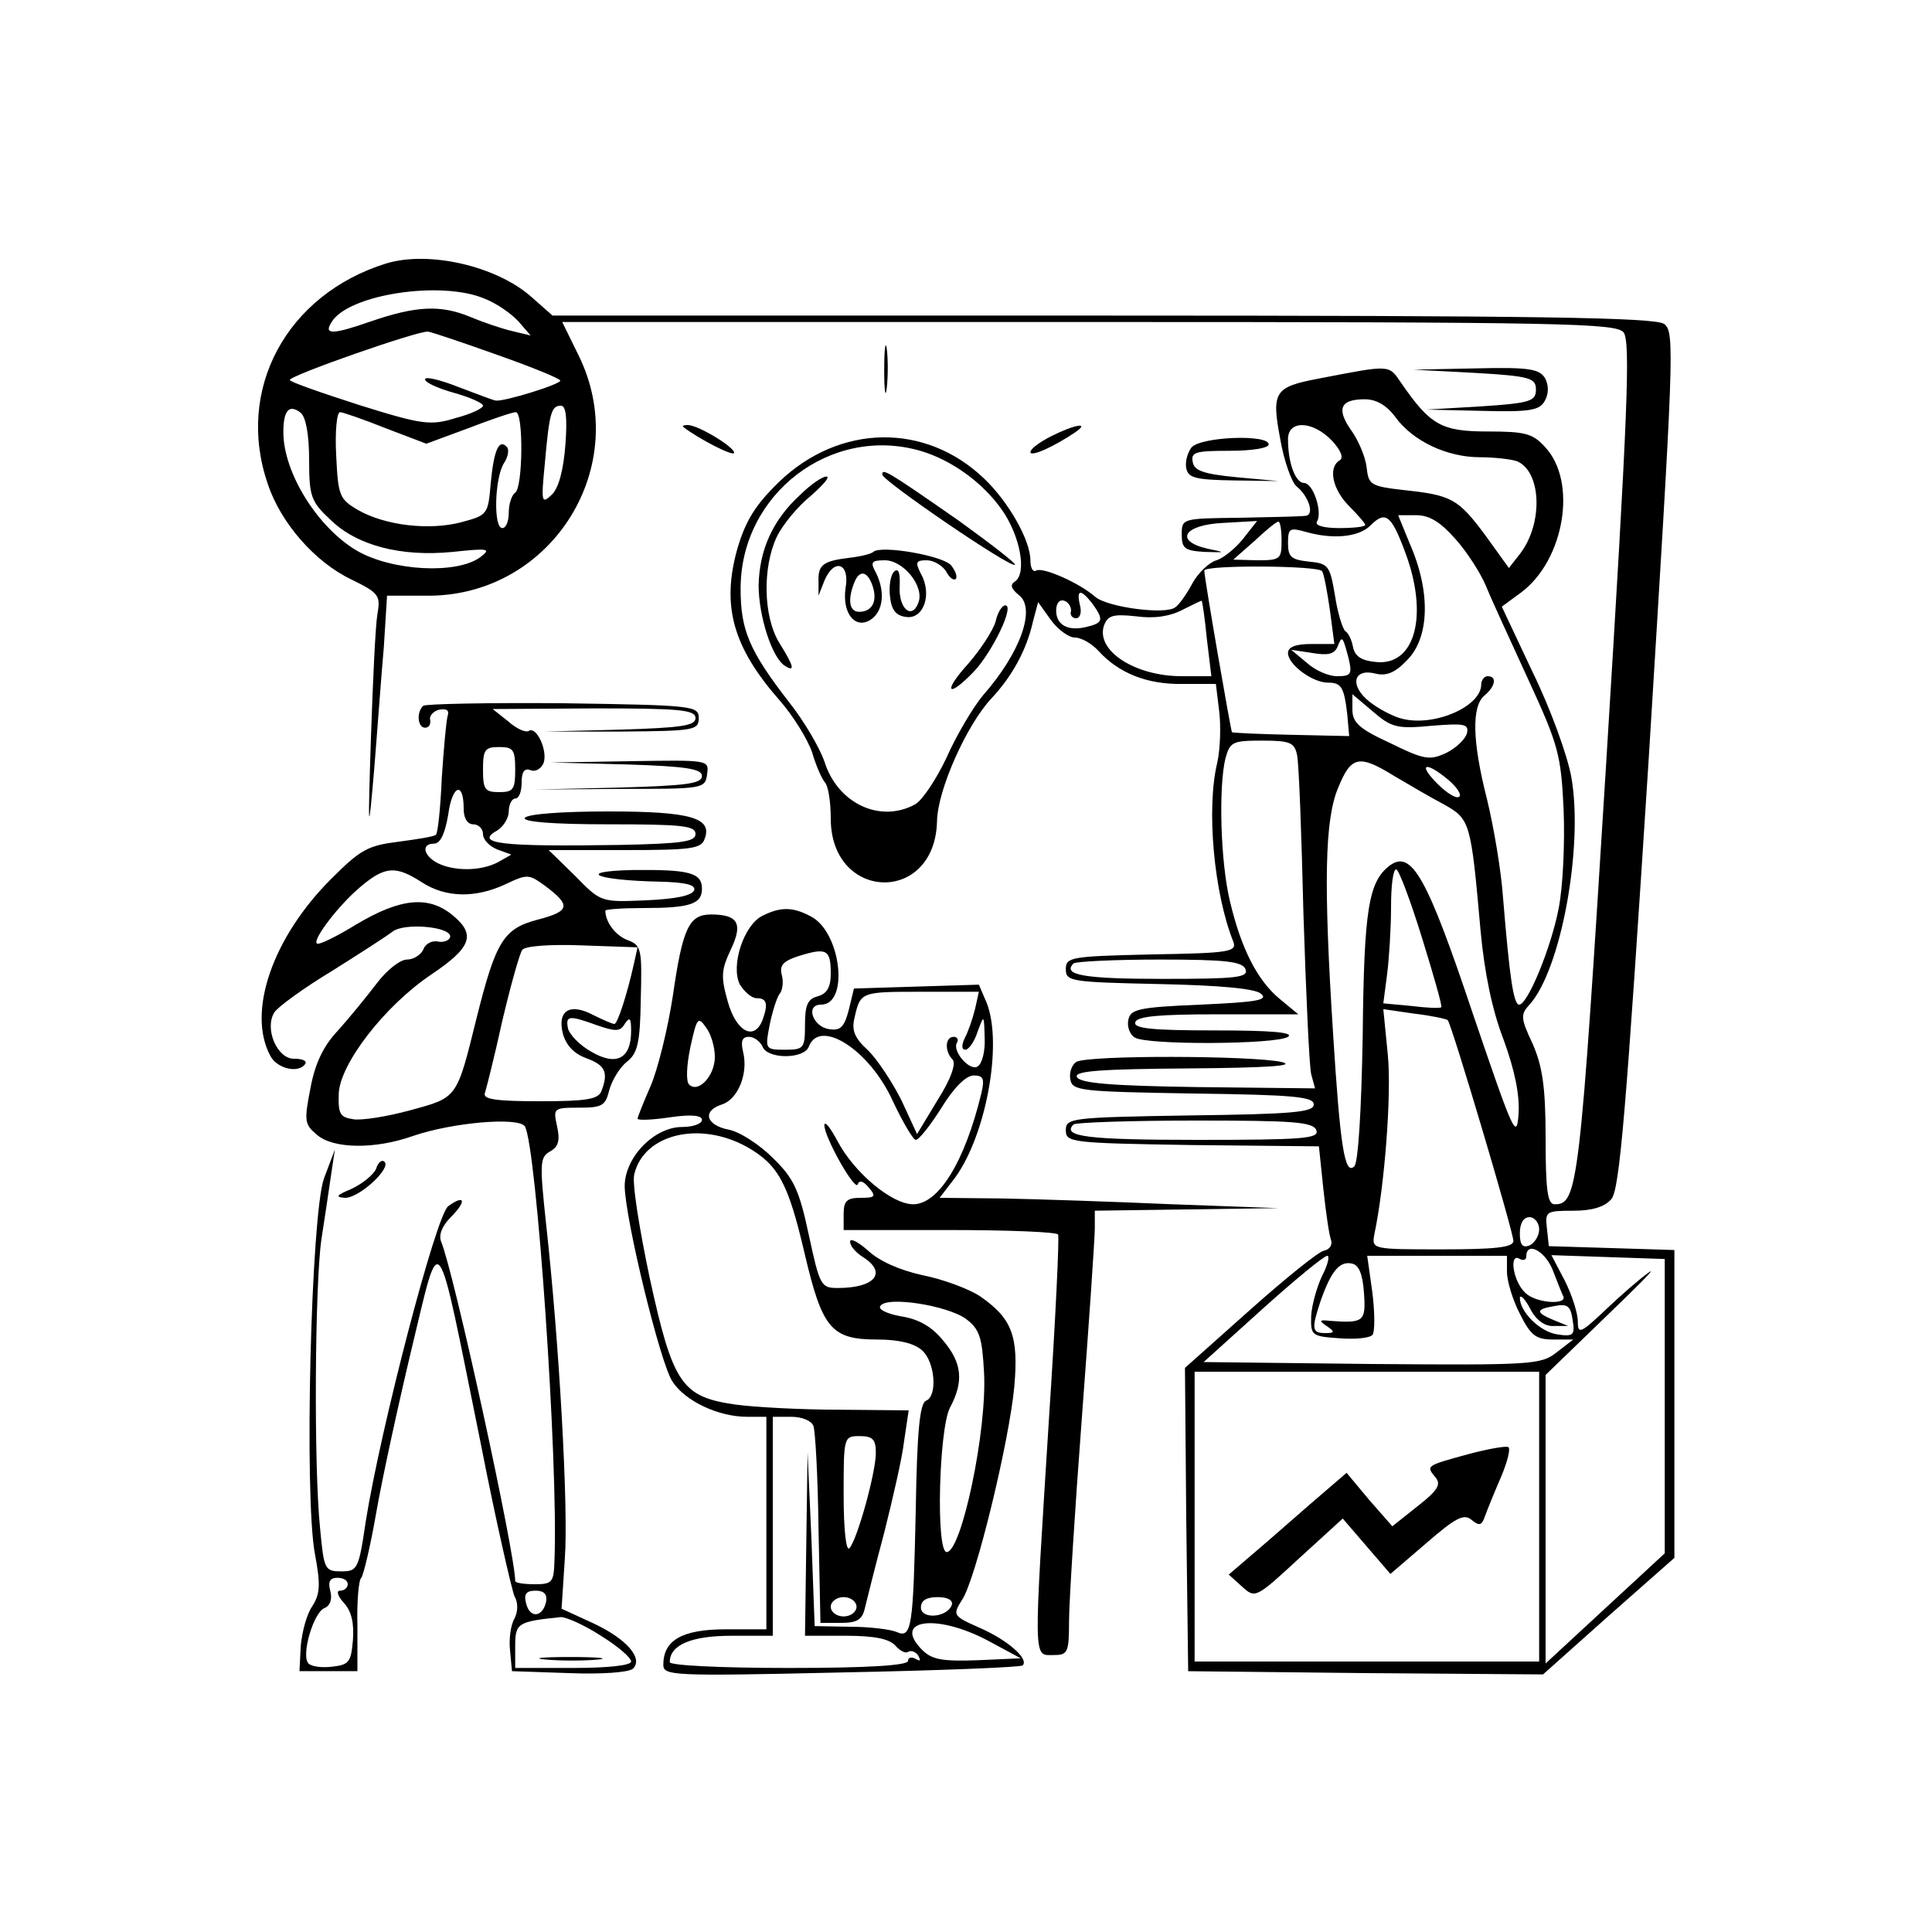
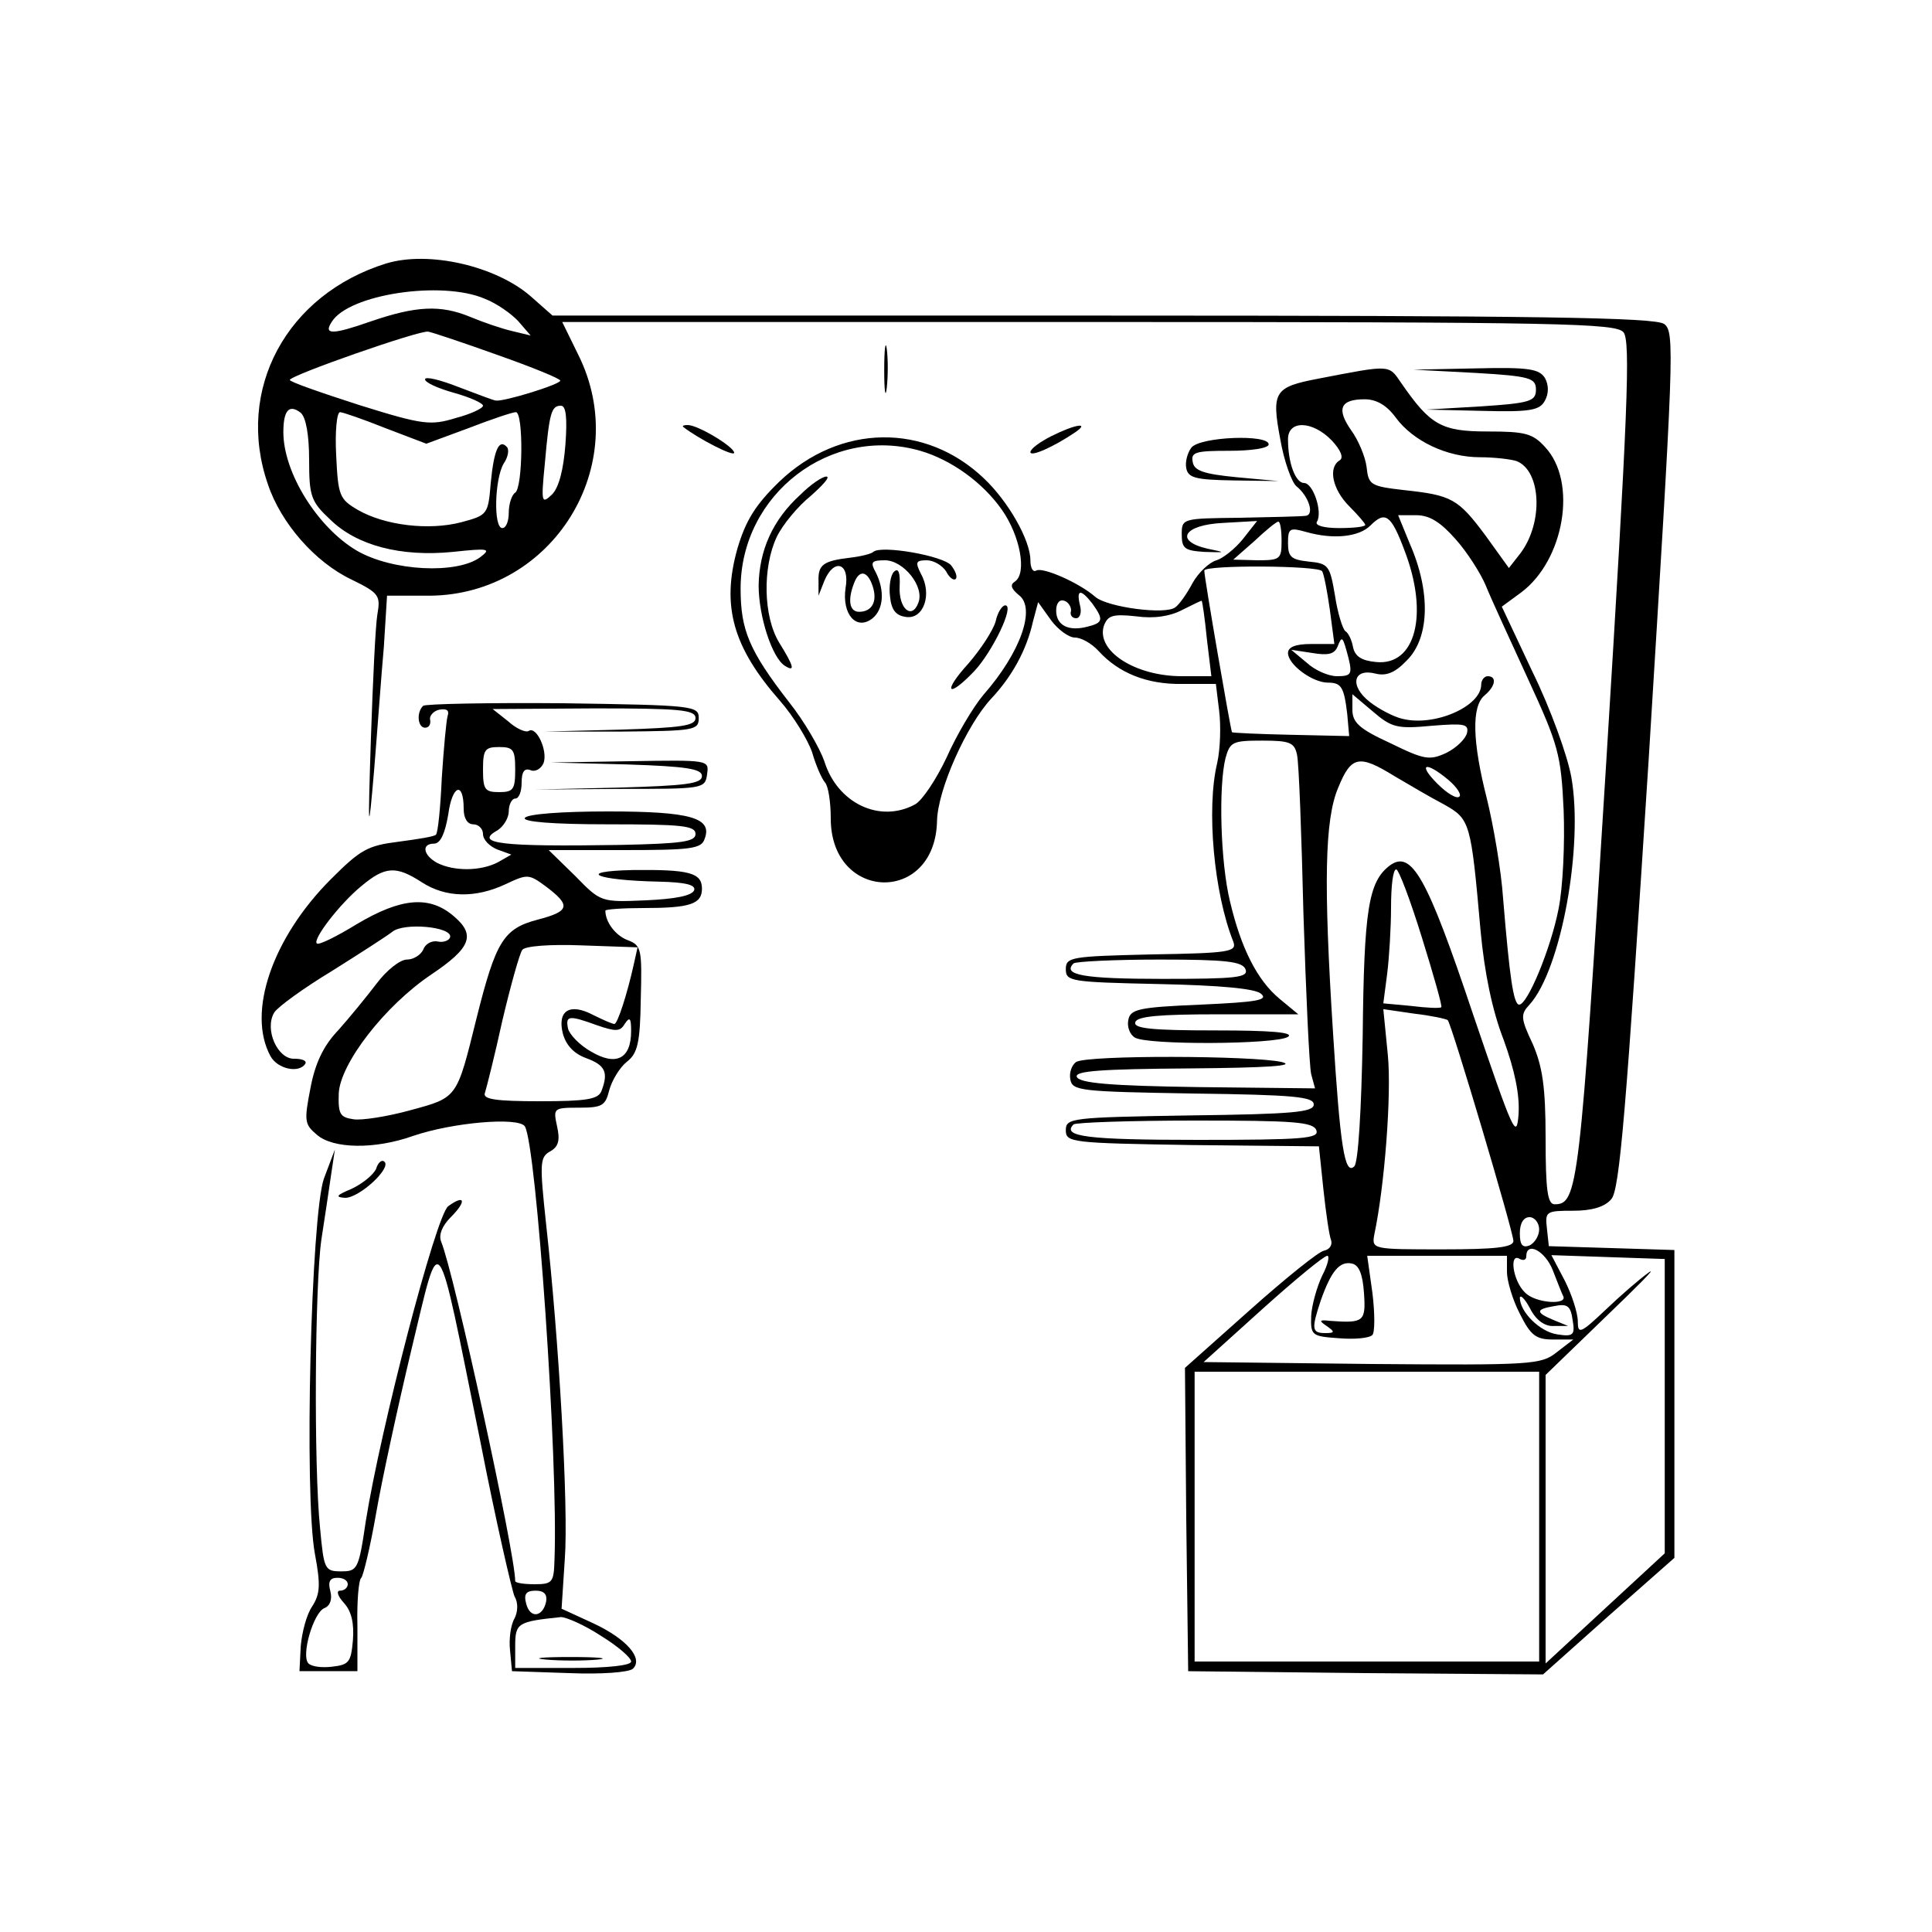
<svg xmlns="http://www.w3.org/2000/svg" version="1.0" width="300pt" height="300pt" viewBox="0 0 300 300" preserveAspectRatio="xMidYMid meet">
  <g transform="translate(0,300) scale(0.1,-0.1)" fill="#000000" stroke="none">
    <path d="M600 2591 c-155 -48 -235 -196 -184 -343 20 -60 73 -121 130 -148 43 -21 45 -25 40 -54 -3 -17 -7 -103 -10 -191 -5 -153 -4 -155 5 -50 5 61 11 146 15 190 l5 80 67 0 c191 2 315 203 230 374 l-25 51 817 0 c741 0 819 -2 831 -16 11 -14 7 -120 -27 -670 -41 -660 -44 -684 -80 -684 -11 0 -14 22 -14 103 0 80 -5 111 -20 146 -19 40 -19 46 -5 61 49 54 84 246 65 353 -6 34 -33 108 -60 163 l-48 102 30 22 c67 50 88 172 37 226 -19 21 -31 24 -89 24 -72 0 -89 10 -134 75 -20 29 -15 29 -129 7 -68 -13 -73 -20 -59 -94 6 -35 18 -67 25 -73 19 -15 29 -45 14 -46 -7 -1 -52 -2 -102 -3 -89 -1 -90 -1 -90 -26 0 -22 5 -25 35 -27 34 -1 34 -1 5 5 -52 12 -37 37 24 40 l53 3 -22 -28 c-12 -15 -31 -30 -41 -33 -11 -3 -28 -19 -37 -35 -9 -17 -21 -34 -27 -38 -15 -12 -105 0 -124 16 -25 22 -82 47 -92 41 -5 -3 -9 4 -9 16 0 31 -34 91 -72 127 -91 87 -224 85 -318 -5 -37 -36 -52 -60 -65 -104 -25 -89 -7 -153 66 -236 21 -24 43 -60 50 -80 6 -21 15 -41 20 -47 5 -5 9 -30 9 -56 0 -129 162 -134 165 -4 1 49 46 149 84 190 32 34 55 75 65 120 l8 30 20 -28 c11 -15 28 -27 37 -27 10 0 26 -9 37 -21 31 -34 75 -52 130 -51 l52 0 5 -41 c3 -23 2 -60 -3 -82 -17 -71 -5 -202 25 -277 6 -16 -5 -18 -127 -20 -125 -3 -133 -4 -133 -23 0 -19 8 -20 144 -23 95 -2 150 -7 159 -15 12 -10 -6 -13 -94 -17 -96 -4 -109 -7 -112 -24 -2 -10 2 -22 10 -27 18 -12 219 -11 238 1 10 7 -27 10 -113 10 -99 0 -128 3 -124 13 3 9 38 12 128 12 l125 0 -29 24 c-35 29 -60 79 -77 151 -15 61 -18 179 -7 223 7 25 11 27 57 27 43 0 50 -3 54 -22 3 -13 7 -124 10 -248 4 -124 9 -235 12 -248 l6 -22 -182 2 c-136 2 -184 6 -188 16 -3 9 37 12 175 13 121 1 167 4 143 10 -45 10 -301 11 -319 0 -7 -5 -11 -17 -9 -27 3 -18 16 -19 191 -22 156 -2 187 -5 187 -17 0 -12 -32 -15 -192 -17 -185 -3 -193 -4 -193 -23 0 -19 8 -20 196 -23 l197 -2 7 -67 c4 -37 9 -72 12 -79 2 -7 -2 -14 -11 -16 -8 -1 -60 -43 -115 -92 l-101 -90 2 -235 3 -236 275 -3 276 -2 102 91 102 90 0 239 0 239 -97 3 -98 3 -3 28 c-3 26 -1 27 41 27 29 0 49 6 59 18 13 14 23 137 58 682 39 632 41 665 24 677 -14 10 -191 13 -872 13 l-854 0 -34 30 c-54 47 -158 71 -224 51z m153 -55 c18 -7 41 -23 52 -35 l19 -22 -29 7 c-17 4 -46 14 -65 22 -46 19 -84 17 -154 -7 -60 -21 -74 -21 -61 -1 26 43 171 65 238 36z m19 -87 c54 -19 98 -37 98 -40 0 -6 -88 -33 -100 -31 -3 0 -29 10 -58 21 -28 11 -52 17 -52 12 0 -5 20 -14 45 -21 25 -7 45 -16 45 -20 0 -4 -19 -13 -42 -19 -39 -12 -51 -11 -150 20 -59 19 -108 36 -108 39 0 7 203 78 215 75 6 -1 54 -17 107 -36z m1395 -97 c27 -37 80 -62 131 -62 22 0 48 -3 57 -6 38 -15 42 -95 6 -143 l-18 -23 -36 50 c-43 58 -53 63 -127 71 -52 6 -55 8 -58 36 -2 16 -13 42 -24 57 -23 33 -17 48 21 48 18 0 34 -9 48 -28z m-1687 -66 c0 -57 3 -65 33 -93 41 -40 109 -58 190 -50 56 6 60 5 43 -8 -36 -27 -137 -22 -192 10 -61 36 -114 121 -114 184 0 34 9 44 27 30 8 -7 13 -34 13 -73z m398 24 c-3 -39 -10 -67 -21 -78 -16 -15 -17 -13 -11 48 7 79 10 90 25 90 8 0 10 -19 7 -60z m-279 25 l63 -24 65 24 c36 14 69 25 74 25 12 0 11 -117 -1 -125 -5 -3 -10 -17 -10 -31 0 -13 -4 -24 -10 -24 -14 0 -12 76 2 100 7 10 9 22 5 26 -12 13 -20 -4 -25 -56 -4 -49 -5 -50 -46 -61 -50 -13 -118 -5 -160 19 -29 17 -31 22 -34 85 -2 37 1 67 6 67 4 0 36 -11 71 -25z m1469 -19 c14 -15 19 -27 12 -31 -18 -11 -11 -45 15 -71 14 -14 25 -27 25 -29 0 -3 -18 -5 -41 -5 -23 0 -38 4 -34 10 9 15 -6 60 -20 60 -13 0 -25 30 -25 68 0 30 38 29 68 -2z m-639 -16 c48 -14 97 -49 127 -92 28 -40 39 -98 20 -111 -8 -5 -6 -11 6 -21 27 -20 3 -89 -55 -155 -16 -19 -42 -63 -57 -97 -16 -34 -38 -67 -49 -73 -55 -30 -121 2 -141 67 -7 20 -31 62 -55 92 -62 80 -75 112 -75 176 0 147 140 254 279 214z m752 -155 c38 -99 17 -179 -44 -173 -23 2 -33 9 -36 23 -2 11 -7 22 -12 25 -4 3 -12 28 -16 55 -8 47 -10 50 -41 53 -27 3 -32 7 -32 29 0 23 3 24 28 17 42 -12 82 -8 100 10 23 23 32 17 53 -39z m79 18 c18 -20 39 -53 47 -72 8 -20 38 -85 66 -146 47 -102 51 -117 55 -203 2 -51 -1 -120 -8 -154 -12 -61 -48 -148 -61 -148 -9 0 -15 44 -25 165 -3 44 -15 113 -25 154 -23 90 -24 144 -4 161 17 14 20 30 5 30 -5 0 -10 -6 -10 -13 0 -34 -73 -66 -123 -53 -13 3 -36 15 -50 26 -32 25 -26 53 9 44 16 -4 30 1 48 20 36 35 38 107 5 182 l-18 44 28 0 c21 0 38 -11 61 -37z m-270 -3 c0 -28 -2 -30 -37 -30 l-38 1 33 29 c18 17 34 30 37 30 3 0 5 -13 5 -30z m63 -47 c3 -5 8 -32 12 -60 l7 -53 -36 0 c-25 0 -36 -5 -36 -14 0 -18 38 -46 62 -46 21 0 25 -7 30 -49 l3 -34 -90 2 c-49 1 -91 3 -92 4 -2 3 -43 240 -43 251 0 9 178 8 183 -1z m-357 -50 c18 -25 17 -30 -7 -36 -30 -8 -49 2 -49 25 0 11 5 18 13 15 6 -2 11 -10 10 -16 -2 -6 2 -11 8 -11 6 0 9 9 6 20 -6 25 1 26 19 3z m178 -55 l7 -58 -46 0 c-72 0 -133 39 -121 78 6 16 13 19 50 15 28 -4 53 0 72 10 16 8 30 15 30 14 1 -1 5 -28 8 -59z m220 -30 c6 -25 4 -28 -18 -28 -13 0 -34 9 -47 21 l-24 20 33 -5 c24 -4 34 -2 39 10 7 18 8 16 17 -18z m129 -105 c50 4 58 3 55 -11 -2 -9 -16 -23 -32 -31 -26 -12 -34 -11 -87 15 -48 22 -59 32 -59 52 l0 24 32 -27 c29 -25 38 -27 91 -22z m-58 -78 c22 -13 56 -33 77 -44 41 -23 42 -27 57 -196 6 -65 18 -124 36 -170 17 -47 25 -85 23 -115 -3 -41 -8 -29 -71 156 -71 212 -95 255 -129 230 -33 -25 -40 -68 -42 -264 -2 -117 -7 -197 -13 -203 -15 -15 -22 31 -33 206 -15 234 -13 333 8 382 20 49 32 52 87 18z m84 -6 c13 -11 21 -23 17 -26 -4 -4 -19 5 -34 20 -31 31 -19 36 17 6z m-41 -245 c18 -58 32 -107 30 -108 -2 -2 -23 -1 -47 2 l-43 4 6 46 c3 24 6 71 6 103 0 33 3 59 8 59 4 0 22 -48 40 -106z m-274 -49 c5 -13 -14 -15 -129 -15 -122 0 -156 6 -138 24 3 3 64 6 134 6 103 0 128 -3 133 -15z m314 -79 c6 -6 102 -329 102 -343 0 -10 -29 -13 -110 -13 -109 0 -110 0 -106 23 16 75 27 218 21 279 l-7 71 48 -7 c26 -3 49 -8 52 -10z m-204 -171 c5 -13 -20 -15 -184 -15 -171 0 -212 5 -193 24 3 3 88 6 189 6 152 0 183 -2 188 -15z m346 -154 c0 -10 -7 -21 -15 -25 -11 -4 -15 1 -15 19 0 16 6 25 15 25 8 0 15 -9 15 -19z m21 -63 c7 -18 14 -36 16 -40 9 -15 -43 -12 -59 5 -19 18 -25 63 -8 52 6 -3 10 -1 10 4 0 24 29 9 41 -21z m-358 -9 c-8 -17 -16 -45 -17 -62 -1 -31 1 -32 43 -35 24 -2 47 0 52 5 4 4 4 34 0 66 l-8 57 109 0 108 0 0 -25 c0 -14 9 -44 20 -65 17 -34 25 -40 52 -40 l31 0 -26 -20 c-24 -19 -38 -20 -287 -18 l-261 3 92 83 c50 45 95 82 100 82 4 0 1 -14 -8 -31z m532 -203 l0 -228 -92 -85 -93 -86 0 224 0 224 92 89 c51 49 82 80 68 70 -14 -10 -44 -36 -67 -58 -39 -37 -43 -38 -43 -18 0 13 -9 41 -20 63 l-21 40 88 -3 88 -3 0 -229z m-467 176 c3 -44 0 -47 -53 -43 -17 2 -17 0 -5 -8 13 -9 13 -11 -2 -11 -21 0 -22 6 -7 51 16 45 29 61 48 57 11 -2 17 -16 19 -46z m295 -51 l22 0 -22 9 c-29 12 -29 17 1 22 20 4 25 0 28 -22 4 -23 1 -26 -24 -22 -27 4 -58 35 -58 57 1 5 8 -2 16 -17 9 -18 23 -28 37 -27z m-23 -296 l0 -225 -267 0 -268 0 0 225 0 225 268 0 267 0 0 -225z" />
-     <path d="M1370 2263 c1 -10 200 -146 206 -140 2 2 -38 33 -88 69 -112 78 -118 81 -118 71z" />
    <path d="M1243 2232 c-43 -39 -64 -86 -65 -141 0 -48 21 -113 41 -125 16 -10 14 -1 -9 36 -25 41 -26 117 -4 164 9 19 33 48 53 64 19 17 31 30 24 30 -6 0 -24 -12 -40 -28z" />
    <path d="M1356 2143 c-3 -3 -19 -7 -36 -9 -42 -5 -50 -11 -49 -37 l0 -22 9 23 c15 36 40 28 33 -11 -6 -41 17 -67 42 -47 17 14 19 43 5 71 -9 16 -7 19 14 19 29 0 62 -41 52 -66 -10 -27 -31 -9 -29 26 1 21 -2 29 -9 22 -5 -5 -8 -22 -6 -38 2 -21 9 -30 25 -32 27 -4 41 35 23 67 -9 18 -8 21 9 21 11 0 24 -8 30 -17 5 -10 12 -15 15 -12 3 3 0 12 -7 21 -12 15 -109 32 -121 21z m-1 -53 c8 -24 -1 -40 -21 -40 -15 0 -18 18 -8 44 8 22 21 20 29 -4z" />
    <path d="M1546 2035 c-4 -14 -23 -43 -42 -65 -41 -45 -33 -56 9 -12 28 30 63 102 48 102 -5 0 -12 -11 -15 -25z" />
-     <path d="M2280 742 c-66 -18 -66 -18 -51 -36 9 -11 4 -20 -28 -45 l-39 -31 -36 41 -35 42 -57 -49 c-31 -27 -72 -63 -91 -79 l-35 -30 21 -19 c20 -18 21 -18 88 44 l68 62 37 -43 37 -43 56 48 c45 39 58 46 70 36 12 -10 16 -9 21 6 4 11 15 38 25 61 10 24 15 44 11 46 -4 2 -32 -3 -62 -11z" />
    <path d="M1373 2425 c0 -33 2 -45 4 -27 2 18 2 45 0 60 -2 15 -4 0 -4 -33z" />
    <path d="M2290 2421 c86 -5 95 -8 95 -26 0 -18 -9 -21 -85 -26 l-85 -5 87 -2 c75 -2 89 1 97 16 6 11 6 24 0 35 -9 14 -24 17 -107 15 l-97 -2 95 -5z" />
    <path d="M1061 2337 c23 -18 79 -47 79 -40 0 9 -56 43 -72 43 -6 0 -9 -1 -7 -3z" />
-     <path d="M1633 2323 c-18 -9 -33 -20 -33 -25 0 -8 36 8 70 31 23 16 -1 12 -37 -6z" />
+     <path d="M1633 2323 c-18 -9 -33 -20 -33 -25 0 -8 36 8 70 31 23 16 -1 12 -37 -6" />
    <path d="M1850 2305 c-6 -8 -10 -22 -8 -32 3 -15 14 -18 73 -19 l70 -1 -65 6 c-51 5 -66 10 -68 24 -3 15 5 17 57 17 34 0 61 4 61 10 0 16 -106 12 -120 -5z" />
    <path d="M657 1904 c-11 -11 -8 -34 3 -34 6 0 9 5 8 12 -2 6 5 14 14 16 12 2 16 -1 13 -10 -2 -7 -6 -50 -9 -96 -2 -46 -6 -85 -9 -88 -2 -3 -28 -7 -58 -11 -48 -6 -59 -12 -105 -58 -91 -91 -131 -207 -94 -275 11 -20 44 -27 54 -12 3 5 -5 8 -17 8 -26 -1 -47 46 -31 72 6 9 46 38 89 64 43 27 85 54 94 61 18 15 93 8 90 -8 -1 -5 -10 -9 -19 -7 -10 2 -20 -4 -23 -13 -4 -8 -15 -15 -25 -15 -11 0 -32 -17 -47 -37 -16 -21 -43 -54 -60 -73 -23 -24 -36 -52 -43 -90 -10 -51 -9 -56 10 -72 25 -22 90 -23 149 -2 61 21 164 30 174 15 18 -30 52 -520 46 -673 -1 -35 -3 -38 -31 -38 -16 0 -30 2 -30 5 0 43 -95 479 -115 527 -4 10 1 24 15 38 25 25 22 36 -4 17 -19 -14 -105 -345 -128 -489 -11 -75 -13 -78 -38 -78 -26 0 -27 3 -33 67 -10 98 -8 378 2 448 5 33 12 78 15 100 l6 40 -17 -45 c-20 -57 -31 -492 -14 -583 9 -48 8 -62 -4 -81 -9 -13 -16 -40 -18 -62 l-2 -39 45 0 45 0 0 70 c-1 39 2 72 6 75 3 3 14 48 23 100 9 52 34 167 55 255 46 190 37 201 107 -144 24 -123 49 -231 53 -240 6 -10 5 -24 0 -34 -6 -10 -9 -32 -7 -50 l3 -32 89 -3 c49 -2 93 1 99 7 16 16 -10 46 -61 70 l-50 23 5 77 c6 79 -9 340 -29 520 -10 94 -10 104 6 113 13 7 16 17 11 39 -6 28 -6 29 34 29 36 0 41 3 47 27 4 15 16 35 27 44 17 13 21 29 22 98 2 77 1 83 -20 91 -19 7 -35 28 -35 46 0 2 27 4 59 4 72 0 91 6 91 30 0 25 -20 30 -108 29 -90 -2 -56 -16 41 -18 42 -1 57 -5 55 -13 -3 -9 -30 -14 -75 -16 -70 -3 -70 -3 -110 38 l-41 40 118 0 c102 0 119 2 124 17 13 33 -21 43 -150 43 -71 0 -125 -4 -129 -10 -4 -6 42 -10 129 -10 114 0 136 -2 136 -15 0 -12 -21 -15 -117 -17 -186 -3 -228 2 -190 23 9 6 17 19 17 29 0 11 5 20 10 20 6 0 10 11 10 25 0 16 4 23 14 19 7 -3 16 2 20 11 7 19 -11 58 -23 50 -5 -3 -20 4 -32 15 l-24 19 158 1 c131 0 157 -2 157 -15 0 -12 -22 -15 -117 -18 l-118 -3 120 0 c113 1 120 2 120 21 0 19 -8 20 -211 23 -115 1 -213 -1 -217 -4z m143 -99 c0 -31 -3 -35 -25 -35 -22 0 -25 4 -25 35 0 31 3 35 25 35 22 0 25 -4 25 -35z m-80 -61 c0 -15 6 -24 15 -24 8 0 15 -7 15 -15 0 -9 10 -19 22 -24 l22 -8 -21 -12 c-27 -14 -68 -14 -94 -1 -22 12 -25 30 -5 30 10 0 17 16 22 45 6 46 24 53 24 9z m-65 -114 c37 -24 83 -25 130 -3 34 16 36 16 62 -3 40 -30 38 -39 -12 -52 -53 -14 -65 -33 -95 -153 -31 -125 -29 -123 -103 -143 -36 -10 -76 -16 -88 -14 -21 3 -24 8 -23 40 2 46 71 136 144 185 61 41 69 61 35 90 -38 33 -82 29 -151 -12 -31 -19 -59 -33 -62 -30 -7 6 35 61 69 89 37 31 54 32 94 6z m329 -128 c-10 -45 -25 -92 -30 -92 -3 0 -17 6 -33 14 -36 19 -56 7 -47 -29 5 -18 17 -31 36 -38 30 -11 35 -22 24 -51 -5 -13 -23 -16 -96 -16 -68 0 -89 3 -85 13 2 6 15 57 27 112 13 55 27 105 31 110 4 6 43 9 93 7 l86 -3 -6 -27z m-57 -94 c29 -10 36 -10 43 2 8 12 10 9 10 -11 0 -43 -23 -55 -62 -32 -18 10 -34 27 -36 36 -4 20 1 21 45 5z m-387 -868 c0 -5 -5 -10 -12 -10 -6 0 -4 -8 6 -19 12 -13 16 -32 14 -58 -3 -34 -6 -38 -32 -41 -16 -2 -32 0 -37 5 -12 12 8 80 25 86 9 4 12 14 9 26 -4 15 -1 21 11 21 9 0 16 -4 16 -10z m308 -27 c-5 -24 -25 -27 -31 -3 -4 15 0 20 15 20 13 0 18 -6 16 -17z m85 -53 c26 -16 47 -34 47 -40 0 -6 -35 -10 -90 -10 l-90 0 0 34 c0 36 4 38 71 45 8 0 36 -12 62 -29z" />
    <path d="M848 423 c23 -2 59 -2 80 0 20 2 1 4 -43 4 -44 0 -61 -2 -37 -4z" />
    <path d="M973 1813 c94 -3 117 -7 117 -18 0 -12 -25 -15 -130 -18 l-130 -3 132 1 c130 0 133 0 136 23 3 22 3 22 -120 20 l-123 -2 118 -3z" />
-     <path d="M1184 1578 c-29 -14 -50 -78 -35 -107 7 -11 18 -21 26 -21 16 0 18 -9 9 -34 -13 -33 -41 -18 -54 29 -11 39 -10 49 5 81 19 40 11 54 -31 54 -34 0 -44 -21 -59 -125 -8 -53 -24 -117 -35 -142 -11 -25 -20 -48 -20 -50 0 -3 23 -2 50 2 34 5 50 3 50 -4 0 -6 -14 -11 -31 -11 -43 0 -89 -47 -89 -92 1 -52 55 -274 74 -303 20 -31 72 -55 116 -55 l30 0 0 -165 0 -165 -63 0 c-68 0 -97 -17 -97 -55 0 -17 13 -18 276 -12 152 3 279 8 282 11 10 10 -23 39 -66 58 -43 19 -43 20 -28 44 21 31 73 245 81 331 7 79 -4 106 -53 140 -18 12 -59 27 -90 33 -36 8 -67 22 -84 38 -16 14 -28 20 -28 14 0 -7 9 -17 20 -24 38 -24 19 -48 -39 -48 -26 0 -28 3 -45 82 -15 70 -23 88 -56 120 -21 21 -52 41 -69 44 -35 7 -41 29 -10 39 25 8 41 48 33 81 -4 17 -2 24 9 24 8 0 17 -7 21 -15 3 -9 18 -15 36 -15 18 0 33 6 36 15 17 44 94 -5 130 -84 16 -34 32 -61 36 -61 5 0 23 23 40 50 19 31 38 50 50 50 15 0 17 -5 12 -27 -26 -108 -67 -173 -106 -173 -33 0 -92 49 -118 99 -11 20 -19 31 -20 24 0 -19 48 -104 52 -92 2 7 9 5 17 -5 12 -14 10 -16 -13 -16 -21 0 -26 -5 -26 -25 l0 -25 164 0 c91 0 167 -3 169 -7 2 -5 -4 -132 -14 -283 -24 -383 -25 -370 6 -370 23 0 25 3 25 53 0 28 9 171 20 317 11 146 20 277 20 293 l0 27 143 2 142 2 -165 6 c-91 4 -209 8 -263 9 l-98 1 20 26 c51 64 79 212 53 277 l-12 28 -97 -3 -97 -3 -8 -33 c-7 -27 -13 -33 -31 -30 -25 4 -37 38 -12 38 44 0 31 113 -16 137 -28 15 -47 15 -75 1z m106 -90 c0 -21 -6 -31 -20 -35 -16 -4 -20 -14 -20 -44 0 -37 -2 -39 -31 -39 -31 0 -31 1 -24 38 4 20 11 42 15 48 5 5 7 19 4 30 -4 15 2 22 28 30 42 13 48 9 48 -28z m224 -55 c-4 -16 -11 -36 -16 -45 -5 -11 -5 -18 1 -18 5 0 14 12 19 28 10 27 10 27 11 -10 1 -20 -4 -40 -11 -44 -12 -8 -40 24 -32 37 3 5 0 9 -5 9 -14 0 -14 -23 -2 -35 6 -6 -2 -30 -23 -63 l-32 -53 -24 52 c-14 28 -37 63 -52 78 -21 19 -26 31 -21 51 9 40 10 40 104 40 l89 0 -6 -27z m-404 -74 c0 -30 -26 -57 -40 -43 -5 5 -4 29 2 58 10 46 12 48 24 31 8 -10 14 -31 14 -46z m50 -140 c49 -28 64 -56 90 -168 27 -114 41 -131 112 -131 34 0 58 -6 70 -17 20 -18 24 -71 6 -78 -10 -4 -14 -50 -16 -168 -4 -184 -6 -202 -30 -191 -10 4 -42 8 -72 8 l-55 1 -5 135 -6 135 -2 -142 -2 -143 64 0 c44 0 67 -5 76 -15 7 -8 16 -13 20 -10 5 3 12 0 16 -6 4 -8 3 -9 -4 -5 -7 4 -12 2 -12 -3 0 -7 -61 -11 -185 -11 -107 0 -185 4 -185 9 0 27 34 41 96 41 l64 0 0 170 0 170 29 0 c16 0 31 -6 34 -14 3 -7 7 -79 8 -160 l3 -146 32 0 c25 0 33 5 37 23 3 12 16 65 30 117 13 52 28 116 31 143 l7 47 -108 1 c-59 0 -132 4 -161 8 -83 12 -97 31 -133 196 -16 76 -28 149 -24 162 15 62 101 83 175 42z m340 -267 c21 -16 25 -28 28 -83 5 -90 -35 -279 -58 -279 -17 0 -12 191 5 224 22 41 19 70 -11 105 -17 21 -38 33 -65 37 -22 4 -36 11 -32 16 9 16 104 1 133 -20z m-140 -208 c0 -31 -29 -135 -41 -148 -5 -6 -9 28 -9 82 0 91 0 92 25 92 20 0 25 -5 25 -26z m-30 -239 c0 -8 -9 -15 -20 -15 -11 0 -20 7 -20 15 0 8 9 15 20 15 11 0 20 -7 20 -15z m148 3 c-7 -20 -48 -23 -48 -4 0 11 9 16 26 16 16 0 24 -5 22 -12z m55 -55 l52 -28 -67 -3 c-55 -2 -71 1 -86 16 -47 47 21 57 101 15z" />
    <path d="M584 1185 c-4 -9 -21 -23 -38 -31 -24 -10 -26 -13 -10 -14 22 0 72 46 61 56 -4 4 -10 -1 -13 -11z" />
  </g>
</svg>